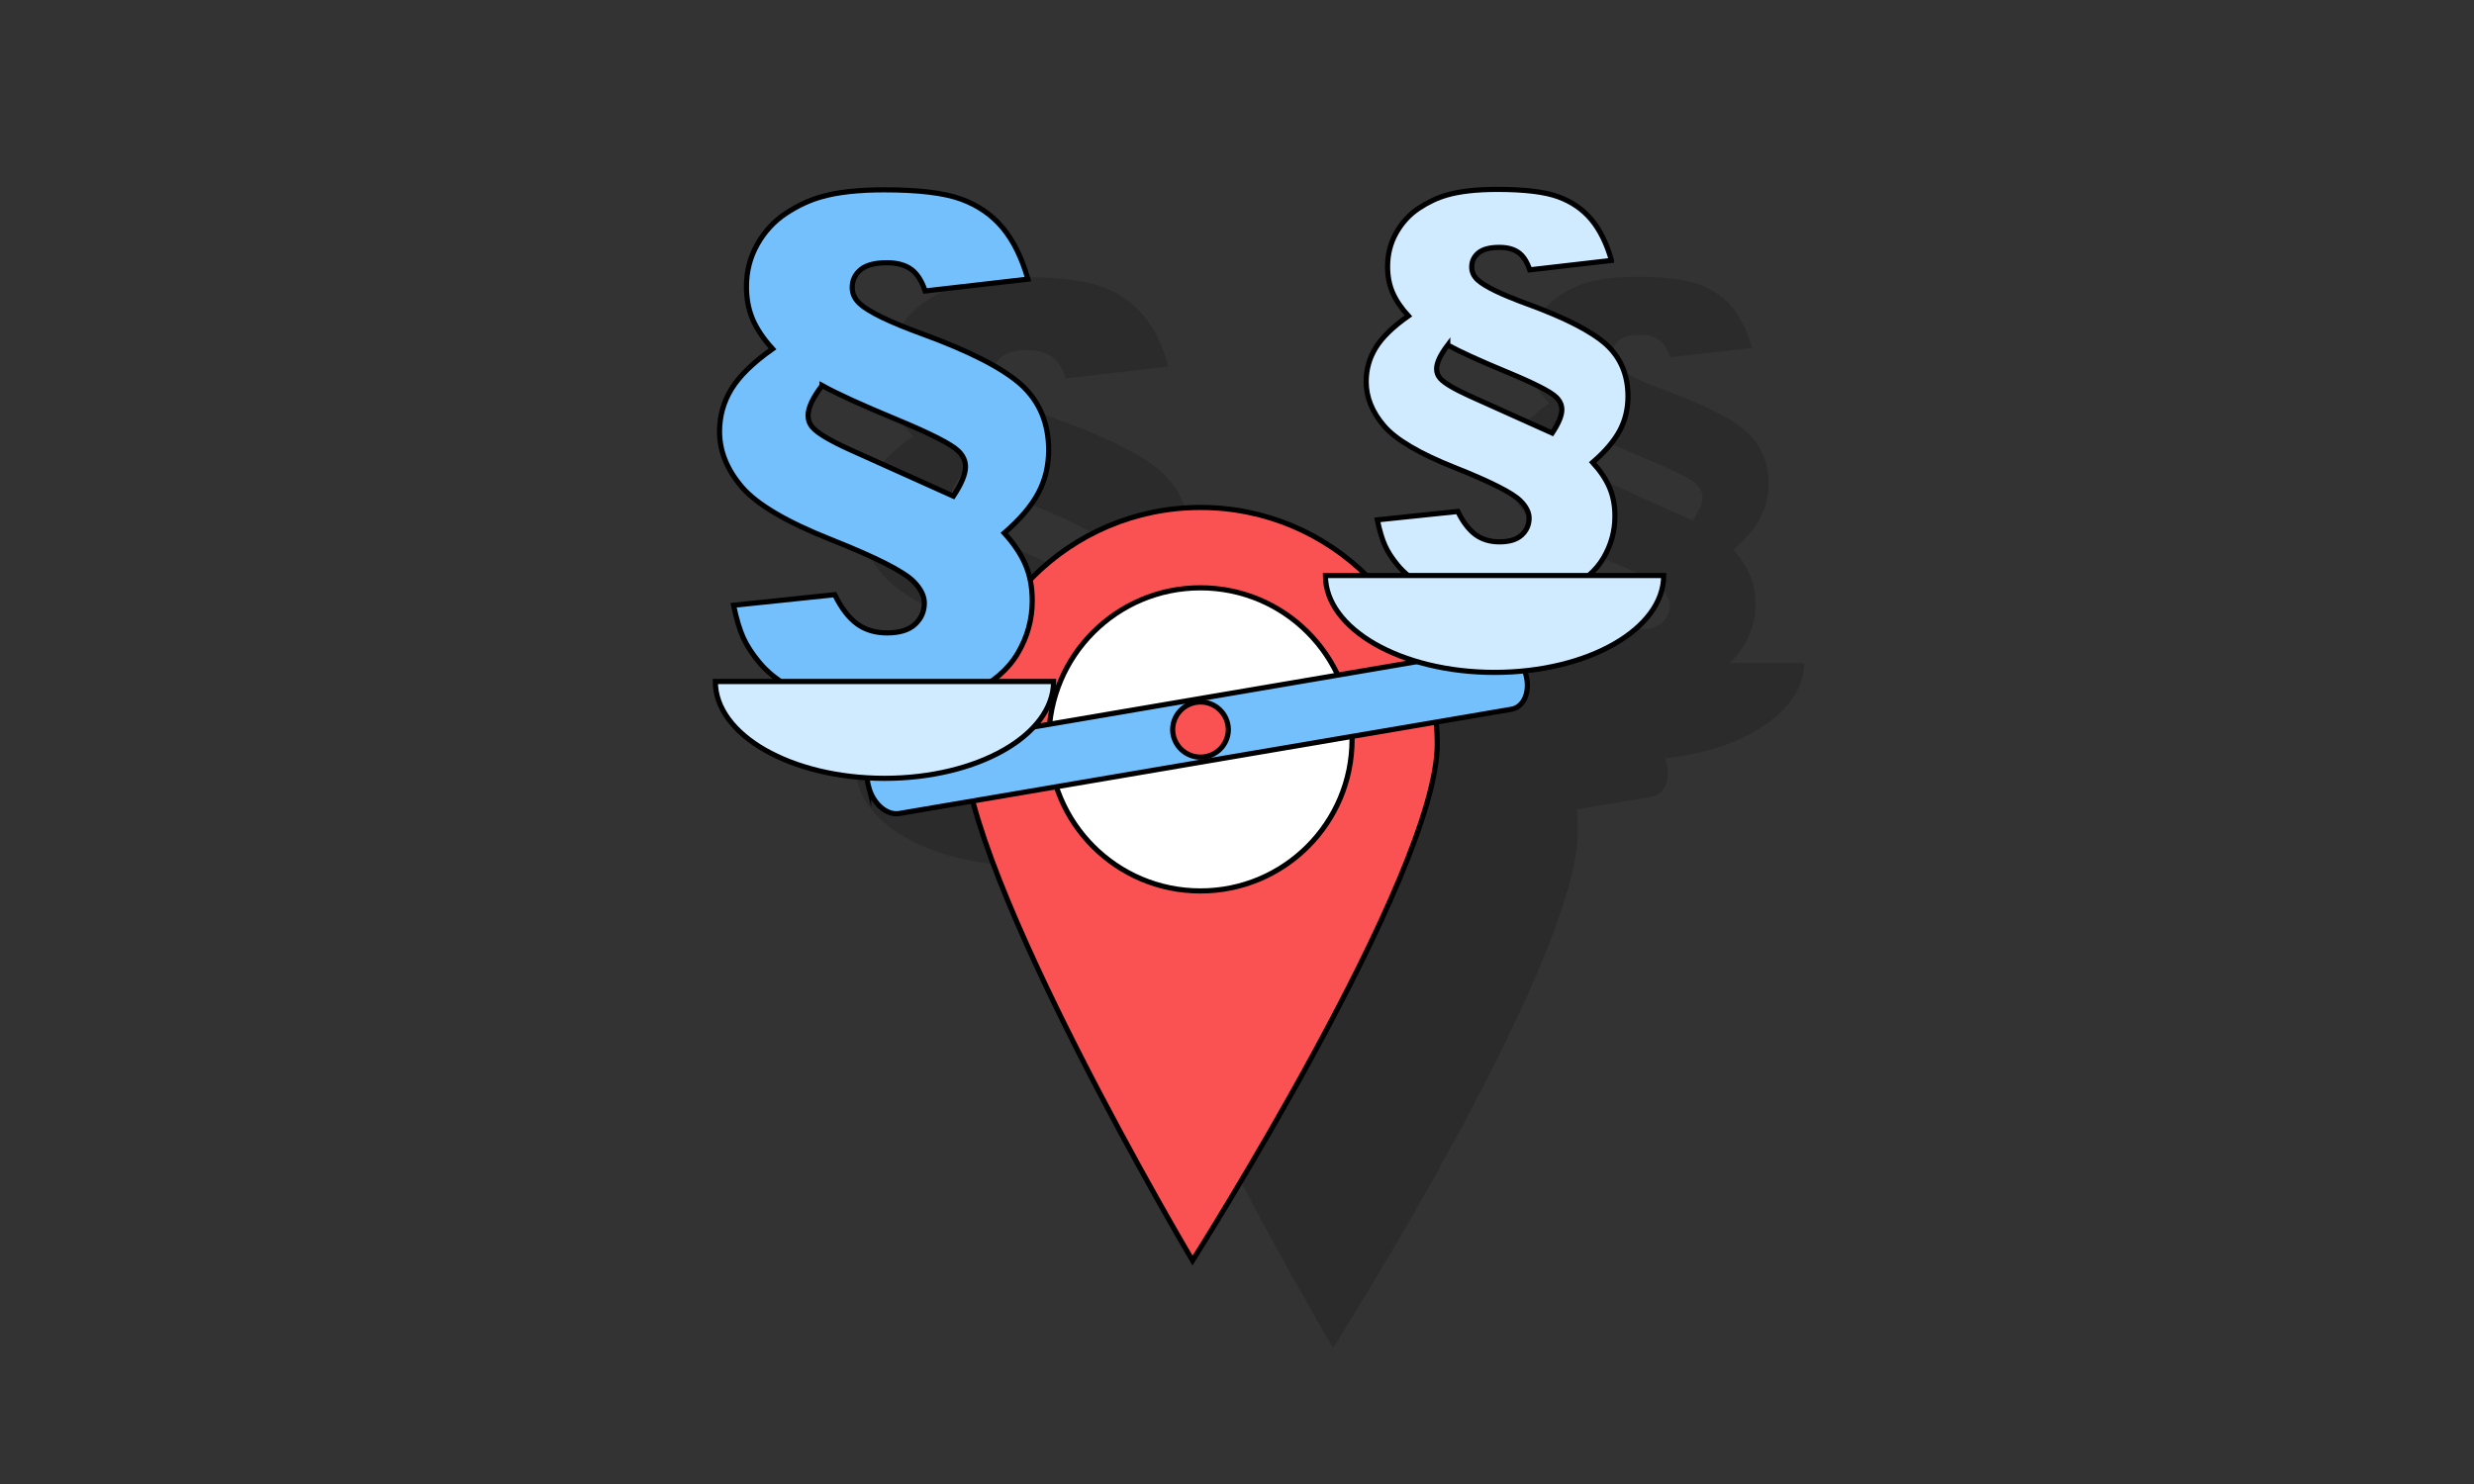
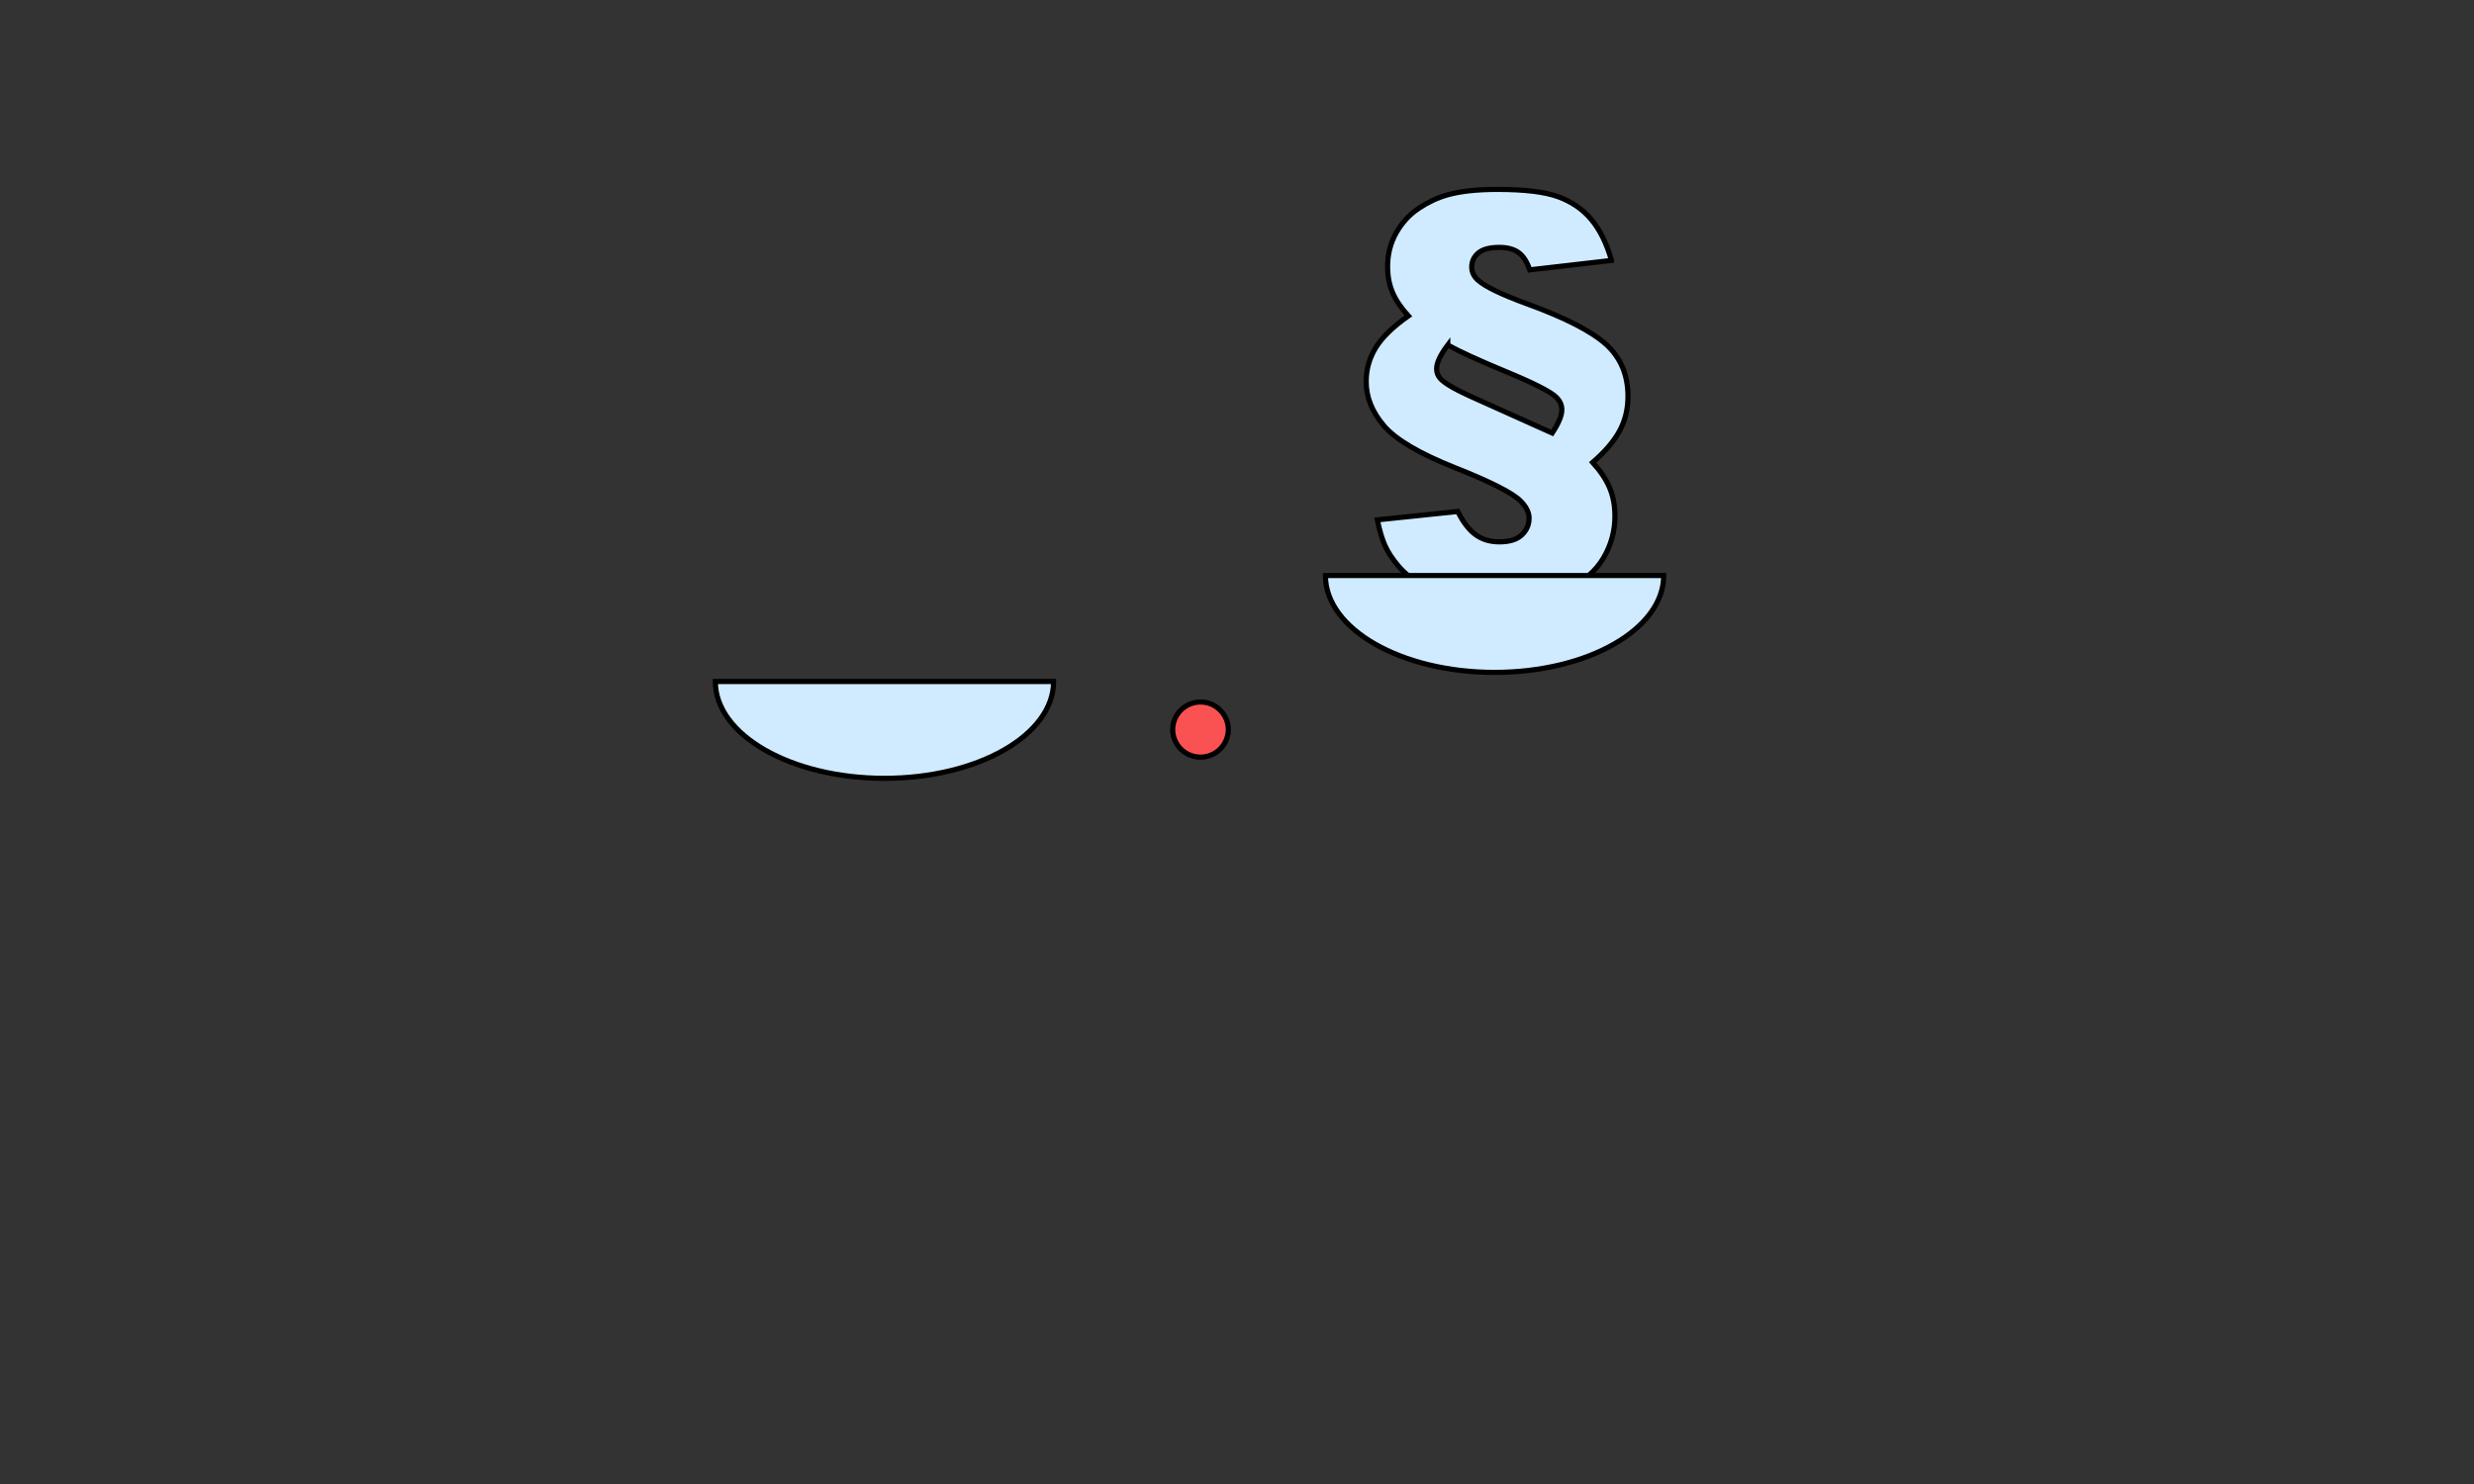
<svg xmlns="http://www.w3.org/2000/svg" width="480" height="288" xml:space="preserve">
  <rect width="100%" height="100%" fill="#333333" stroke="none" />
-   <path opacity=".15" d="M338.376 125.251c1.482-2.516 2.223-5.211 2.223-8.089 0-2.102-.353-3.969-1.06-5.6-.706-1.632-1.792-3.25-3.259-4.854 2.407-2.078 4.15-4.122 5.232-6.131 1.078-2.009 1.619-4.231 1.619-6.67 0-4.156-1.412-7.522-4.236-10.1-2.852-2.55-7.919-5.155-15.199-7.814-5.096-1.857-8.336-3.422-9.72-4.697-.776-.72-1.163-1.55-1.163-2.493 0-1.109.428-2.023 1.287-2.743.858-.721 2.215-1.081 4.069-1.081 1.553 0 2.79.332 3.718.996.928.665 1.653 1.786 2.18 3.364l15.867-1.827c-.942-3.294-2.242-5.939-3.904-7.932-1.661-1.995-3.8-3.467-6.417-4.423s-6.568-1.433-11.857-1.433c-3.96 0-7.199.36-9.718 1.081-1.856.526-3.684 1.385-5.483 2.575-1.8 1.192-3.261 2.777-4.381 4.757-1.121 1.981-1.683 4.162-1.683 6.545 0 1.854.318 3.532.956 5.028.636 1.496 1.661 3.018 3.073 4.568-2.99 2.107-5.103 4.163-6.334 6.172-1.232 2.01-1.849 4.205-1.849 6.588 0 3.021 1.15 5.873 3.447 8.561 2.298 2.688 6.887 5.397 13.768 8.126s11.11 4.869 12.688 6.42c1.136 1.137 1.703 2.259 1.703 3.368 0 1.302-.478 2.396-1.434 3.283-.954.886-2.388 1.33-4.299 1.33-1.853 0-3.419-.474-4.692-1.421-1.274-.95-2.41-2.44-3.406-4.476l-15.616 1.632c.442 2.103.94 3.768 1.495 5 .554 1.231 1.393 2.519 2.514 3.861.576.69 1.236 1.336 1.974 1.943h-8.062c-8.294-8.168-19.67-13.213-32.231-13.213-12.978 0-24.688 5.389-33.043 14.04a15.46 15.46 0 0 0-.93-2.976c-.887-2.05-2.252-4.085-4.098-6.101 3.028-2.612 5.22-5.183 6.578-7.707 1.357-2.526 2.037-5.32 2.037-8.385 0-5.225-1.775-9.457-5.326-12.697-3.584-3.205-9.955-6.479-19.107-9.823-6.405-2.334-10.478-4.301-12.217-5.903-.975-.906-1.463-1.951-1.463-3.134 0-1.394.54-2.543 1.619-3.449 1.079-.906 2.785-1.358 5.116-1.358 1.949 0 3.507.417 4.673 1.252 1.167.836 2.079 2.246 2.741 4.229l19.945-2.296c-1.183-4.141-2.819-7.466-4.908-9.972s-4.777-4.359-8.066-5.561c-3.289-1.202-8.258-1.8-14.906-1.8-4.979 0-9.05.452-12.216 1.358-2.333.662-4.63 1.743-6.893 3.238-2.264 1.498-4.099 3.491-5.509 5.98-1.409 2.49-2.113 5.232-2.113 8.227 0 2.333.399 4.44 1.201 6.32.799 1.88 2.087 3.794 3.863 5.744-3.759 2.648-6.414 5.234-7.962 7.76-1.549 2.526-2.324 5.285-2.324 8.281 0 3.796 1.445 7.385 4.334 10.763 2.888 3.378 8.657 6.785 17.308 10.215 8.649 3.43 13.966 6.121 15.95 8.071 1.427 1.428 2.14 2.839 2.14 4.233 0 1.637-.601 3.013-1.801 4.128-1.201 1.112-3.002 1.672-5.403 1.672-2.333 0-4.299-.597-5.9-1.788-1.602-1.194-3.029-3.068-4.281-5.627l-19.632 2.053c.556 2.642 1.183 4.736 1.88 6.284.696 1.547 1.75 3.167 3.159 4.853 1.124 1.347 2.494 2.561 4.105 3.652h-12.676c0 9.735 12.921 17.739 29.479 18.698.021.563.106 1.151.263 1.75.854 3.268 3.509 5.579 5.924 5.175l14.276-2.433c8.235 31.19 42.641 89.187 42.641 89.187s47.482-74.838 47.482-100.212c0-1.447-.076-2.877-.207-4.29l14.601-2.487c2.42-.408 3.682-3.395 2.822-6.658a7.817 7.817 0 0 0-.257-.798c15.336-1.579 26.976-9.253 26.976-18.492h-14.567a13.594 13.594 0 0 0 2.882-3.417zm-25.938-31.426c-3.046-1.385-4.956-2.522-5.73-3.408a2.713 2.713 0 0 1-.707-1.871c0-1.164.721-2.702 2.161-4.613 2.298 1.274 6.104 3.012 11.422 5.215 5.314 2.202 8.514 3.831 9.594 4.883.748.721 1.121 1.538 1.121 2.453 0 1.137-.623 2.646-1.869 4.53l-15.992-7.189zm-120.292 10.394c-3.829-1.741-6.229-3.17-7.203-4.285-.593-.662-.889-1.447-.889-2.352 0-1.464.906-3.396 2.715-5.799 2.889 1.603 7.675 3.788 14.358 6.556 6.683 2.769 10.702 4.816 12.061 6.14.939.905 1.409 1.933 1.409 3.083 0 1.428-.783 3.327-2.35 5.694l-20.101-9.037z" />
  <path fill="#D0EBFF" stroke="#000" stroke-miterlimit="10" d="m312.66 50.542-15.866 1.827c-.526-1.578-1.254-2.698-2.179-3.363-.93-.665-2.168-.997-3.718-.997-1.855 0-3.212.36-4.07 1.081-.858.72-1.287 1.634-1.287 2.743 0 .942.387 1.772 1.162 2.493 1.386 1.275 4.624 2.84 9.72 4.698 7.28 2.659 12.348 5.263 15.2 7.813 2.824 2.579 4.236 5.944 4.236 10.101 0 2.438-.541 4.661-1.62 6.67-1.08 2.009-2.824 4.053-5.234 6.131 1.469 1.603 2.556 3.221 3.261 4.854.706 1.631 1.06 3.498 1.06 5.601 0 2.876-.74 5.572-2.223 8.089-1.479 2.517-3.813 4.529-6.997 6.037-3.186 1.507-7.463 2.26-12.834 2.26-3.434 0-6.487-.29-9.158-.87-2.672-.582-4.873-1.385-6.603-2.407-1.731-1.025-3.157-2.207-4.277-3.55-1.121-1.341-1.961-2.629-2.514-3.86-.555-1.231-1.054-2.897-1.495-5l15.615-1.632c.997 2.035 2.132 3.526 3.407 4.476 1.273.949 2.837 1.422 4.692 1.422 1.911 0 3.345-.443 4.299-1.329.955-.888 1.434-1.982 1.434-3.283 0-1.11-.567-2.232-1.704-3.368-1.578-1.551-5.808-3.691-12.688-6.421-6.881-2.729-11.471-5.437-13.769-8.125-2.298-2.687-3.446-5.541-3.446-8.561 0-2.384.615-4.578 1.848-6.588 1.232-2.009 3.345-4.066 6.335-6.172-1.413-1.551-2.438-3.073-3.074-4.569-.639-1.497-.955-3.172-.955-5.028 0-2.382.562-4.563 1.682-6.544 1.121-1.98 2.581-3.566 4.382-4.757 1.8-1.191 3.627-2.049 5.483-2.576 2.517-.72 5.757-1.08 9.717-1.08 5.288 0 9.242.476 11.857 1.433 2.617.957 4.756 2.43 6.418 4.424 1.661 1.989 2.961 4.634 3.903 7.927zm-31.771 16.419c-1.441 1.912-2.16 3.449-2.16 4.614 0 .72.234 1.343.707 1.871.774.886 2.683 2.023 5.73 3.407l15.99 7.189c1.245-1.884 1.868-3.393 1.868-4.53 0-.915-.372-1.732-1.119-2.452-1.082-1.053-4.279-2.681-9.596-4.884-5.315-2.202-9.123-3.94-11.42-5.215z" />
-   <path fill="#FA5252" stroke="#000" stroke-miterlimit="10" d="M278.854 144.422c0 25.373-47.482 100.21-47.482 100.21s-44.401-74.837-44.401-100.21c0-25.372 20.568-45.939 45.943-45.939 25.371-.001 45.94 20.567 45.94 45.939z" />
-   <path fill="#FFF" stroke="#000" stroke-miterlimit="10" d="M262.327 143.495c0 16.246-13.17 29.41-29.418 29.41-16.243 0-29.414-13.164-29.414-29.41 0-16.252 13.171-29.418 29.414-29.418 16.248 0 29.418 13.166 29.418 29.418z" />
-   <path fill="#74C0FC" stroke="#000" stroke-miterlimit="10" d="m199.437 54.172-19.944 2.298c-.662-1.983-1.574-3.394-2.741-4.229-1.166-.835-2.723-1.252-4.673-1.252-2.332 0-4.038.452-5.116 1.358-1.08.905-1.619 2.054-1.619 3.448 0 1.185.487 2.229 1.462 3.134 1.74 1.603 5.813 3.57 12.218 5.904 9.153 3.344 15.523 6.618 19.108 9.823 3.551 3.24 5.326 7.472 5.326 12.697 0 3.065-.68 5.859-2.037 8.384-1.358 2.525-3.55 5.095-6.578 7.707 1.845 2.016 3.211 4.051 4.098 6.102.888 2.051 1.333 4.398 1.333 7.04 0 3.617-.932 7.005-2.794 10.169-1.863 3.164-4.795 5.693-8.796 7.588-4.003 1.896-9.381 2.842-16.133 2.842-4.316 0-8.154-.366-11.512-1.095-3.36-.731-6.126-1.741-8.302-3.026-2.176-1.289-3.968-2.772-5.377-4.46-1.409-1.687-2.463-3.306-3.159-4.854-.697-1.548-1.324-3.642-1.88-6.285l19.632-2.052c1.252 2.559 2.68 4.434 4.281 5.626 1.6 1.192 3.567 1.788 5.899 1.788 2.402 0 4.203-.559 5.403-1.672 1.201-1.115 1.802-2.491 1.802-4.127 0-1.395-.714-2.806-2.141-4.233-1.985-1.95-7.301-4.641-15.95-8.071-8.65-3.431-14.42-6.837-17.308-10.215-2.889-3.378-4.334-6.965-4.334-10.763 0-2.996.775-5.755 2.324-8.281s4.203-5.111 7.962-7.76c-1.775-1.949-3.064-3.864-3.863-5.743-.802-1.881-1.201-3.988-1.201-6.321 0-2.995.705-5.736 2.114-8.226 1.41-2.49 3.245-4.483 5.507-5.981 2.263-1.496 4.56-2.576 6.893-3.238 3.167-.905 7.239-1.357 12.217-1.357 6.647 0 11.617.599 14.906 1.799 3.289 1.203 5.978 3.056 8.066 5.561 2.088 2.508 3.723 5.833 4.907 9.973zm-39.941 20.641c-1.81 2.403-2.715 4.336-2.715 5.799 0 .905.295 1.69.889 2.352.973 1.114 3.375 2.544 7.204 4.285l20.1 9.037c1.567-2.368 2.351-4.265 2.351-5.694 0-1.149-.47-2.177-1.41-3.083-1.358-1.323-5.378-3.371-12.06-6.139-6.684-2.769-11.47-4.954-14.359-6.557zM168.529 152.703c.855 3.269 3.509 5.58 5.924 5.176l118.792-20.235c2.421-.408 3.684-3.395 2.824-6.658-.853-3.267-3.507-5.583-5.924-5.176l-118.792 20.234c-2.422.407-3.683 3.394-2.824 6.659z" />
  <path fill="#D0EBFF" stroke="#000" stroke-miterlimit="10" d="M138.786 132.255c0 10.381 14.692 18.795 32.818 18.795 18.122 0 32.814-8.414 32.814-18.795h-65.632zM257.156 111.695c0 10.382 14.691 18.795 32.815 18.795s32.814-8.413 32.814-18.795h-65.629z" />
  <path fill="#FA5252" stroke="#000" stroke-miterlimit="10" d="M227.52 141.64a5.4 5.4 0 0 0 10.798 0 5.401 5.401 0 0 0-5.398-5.402 5.401 5.401 0 0 0-5.4 5.402z" />
</svg>